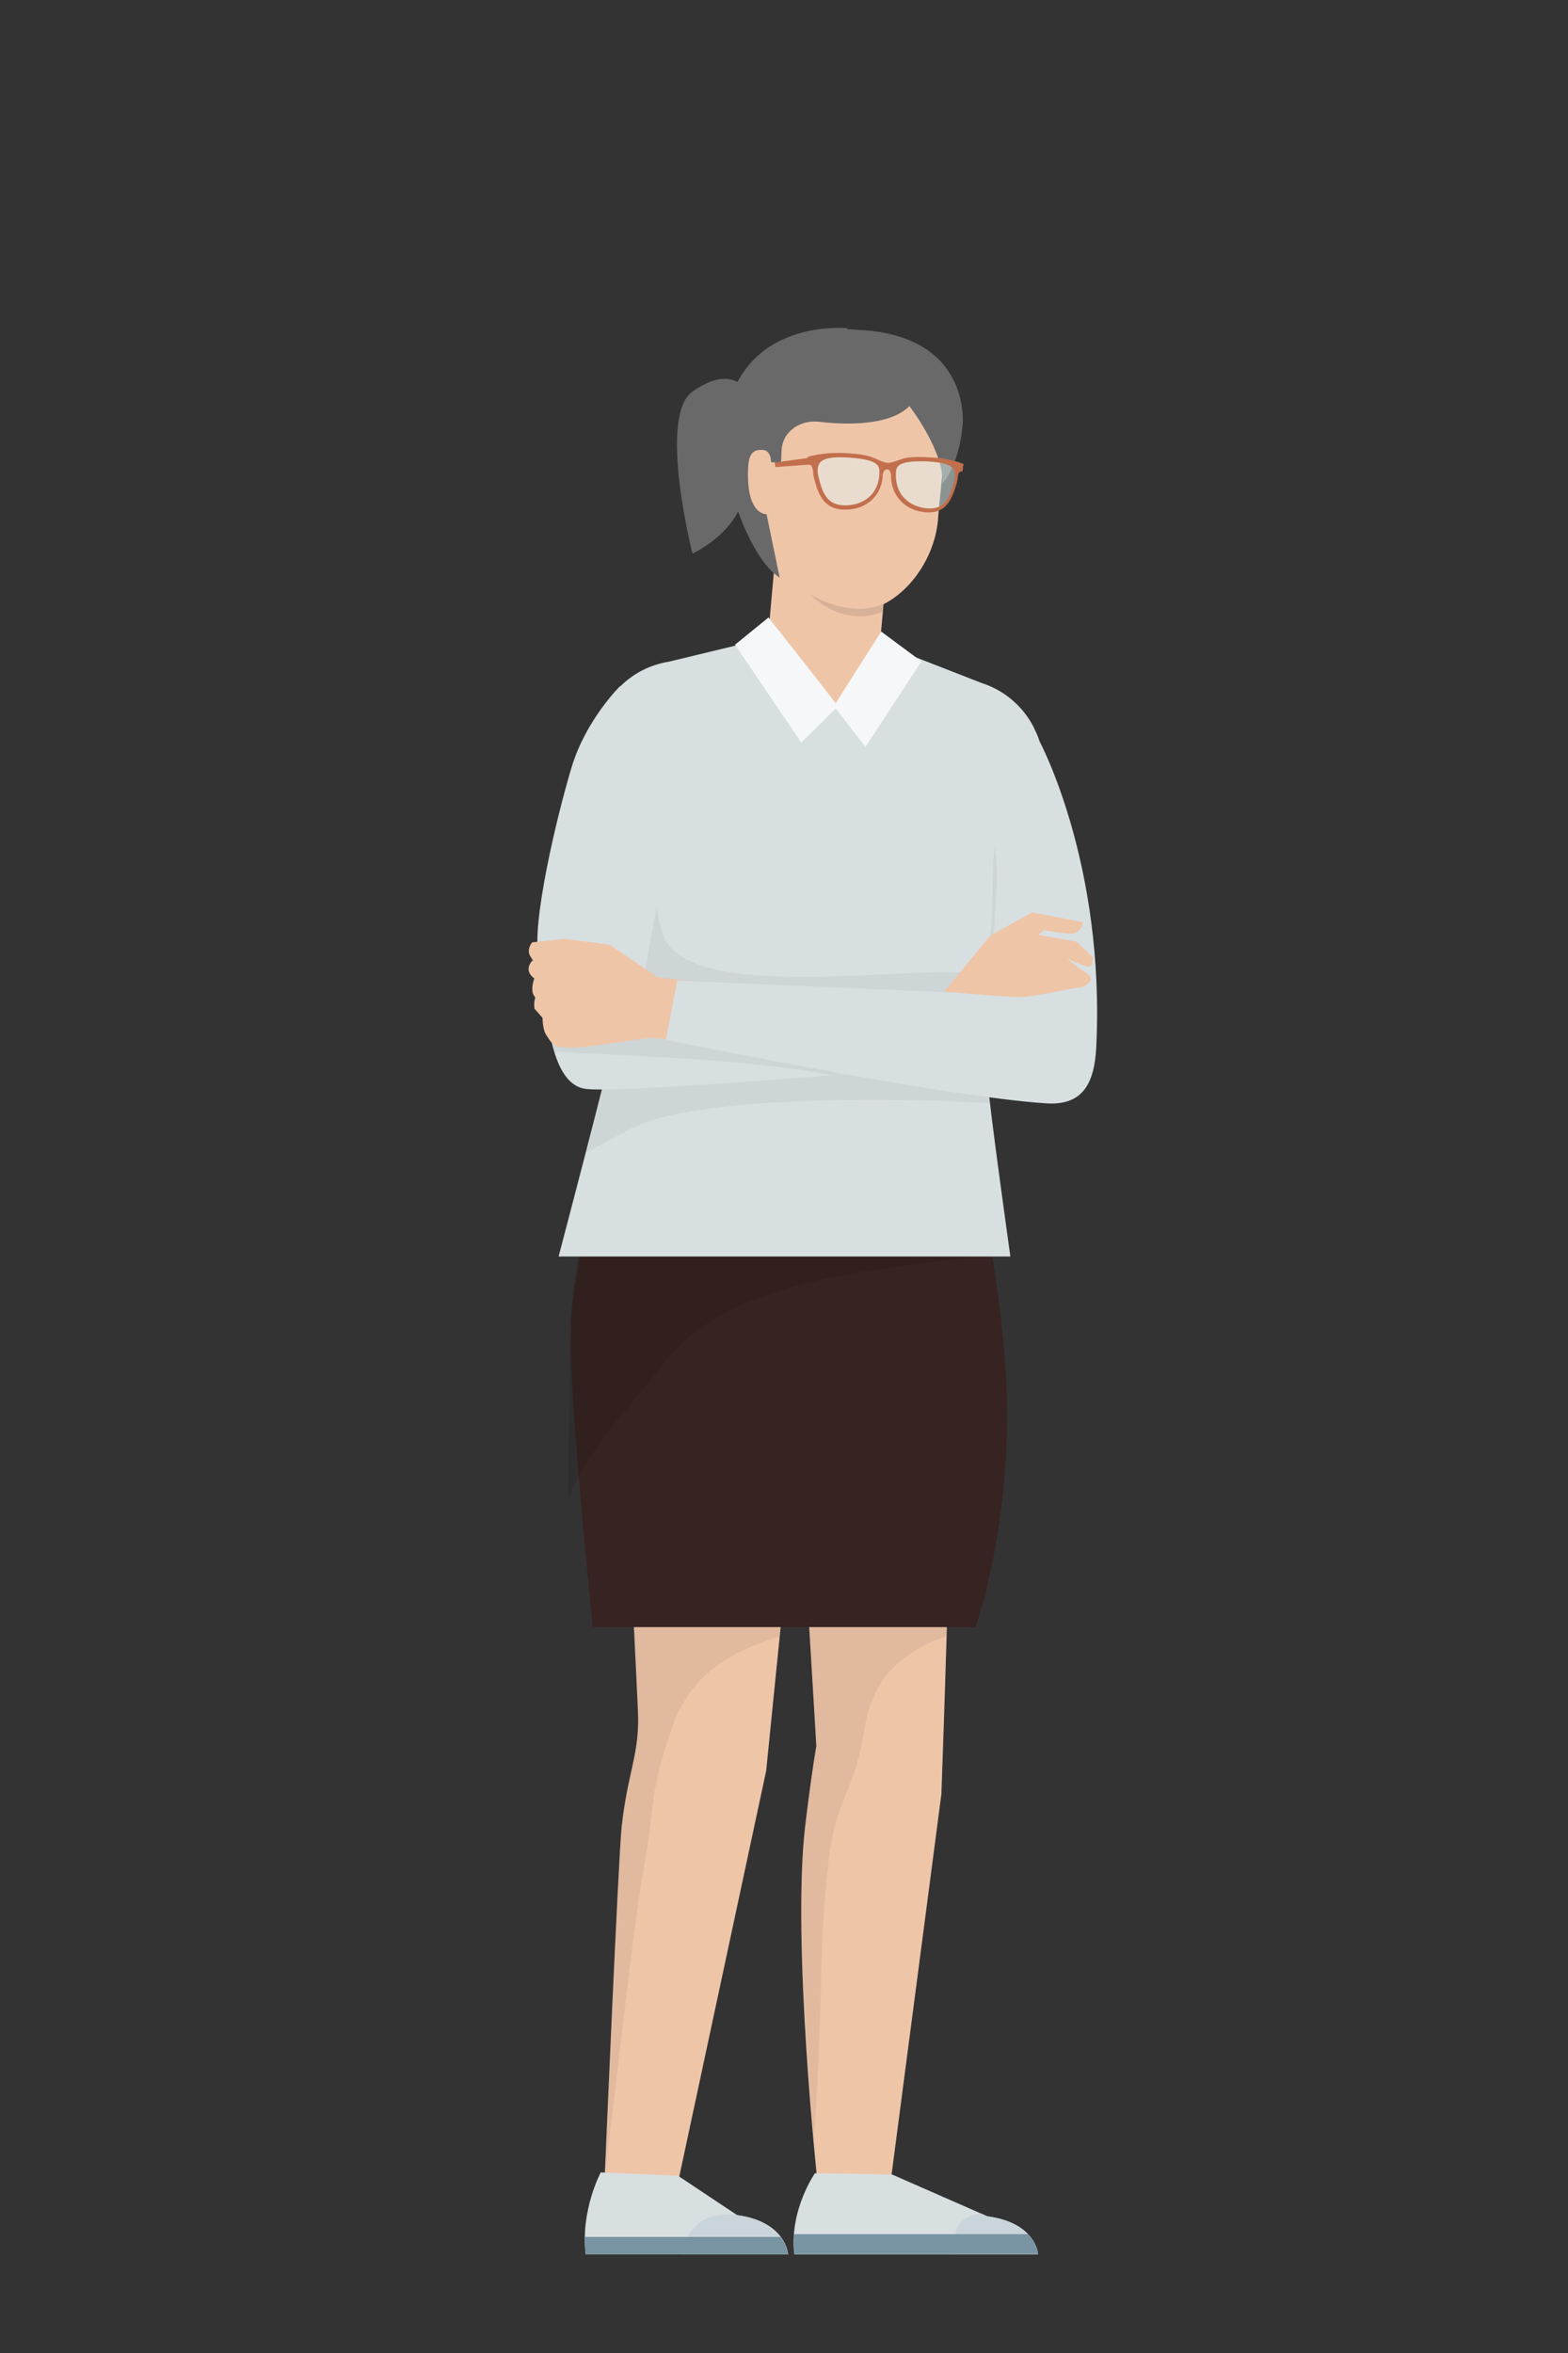
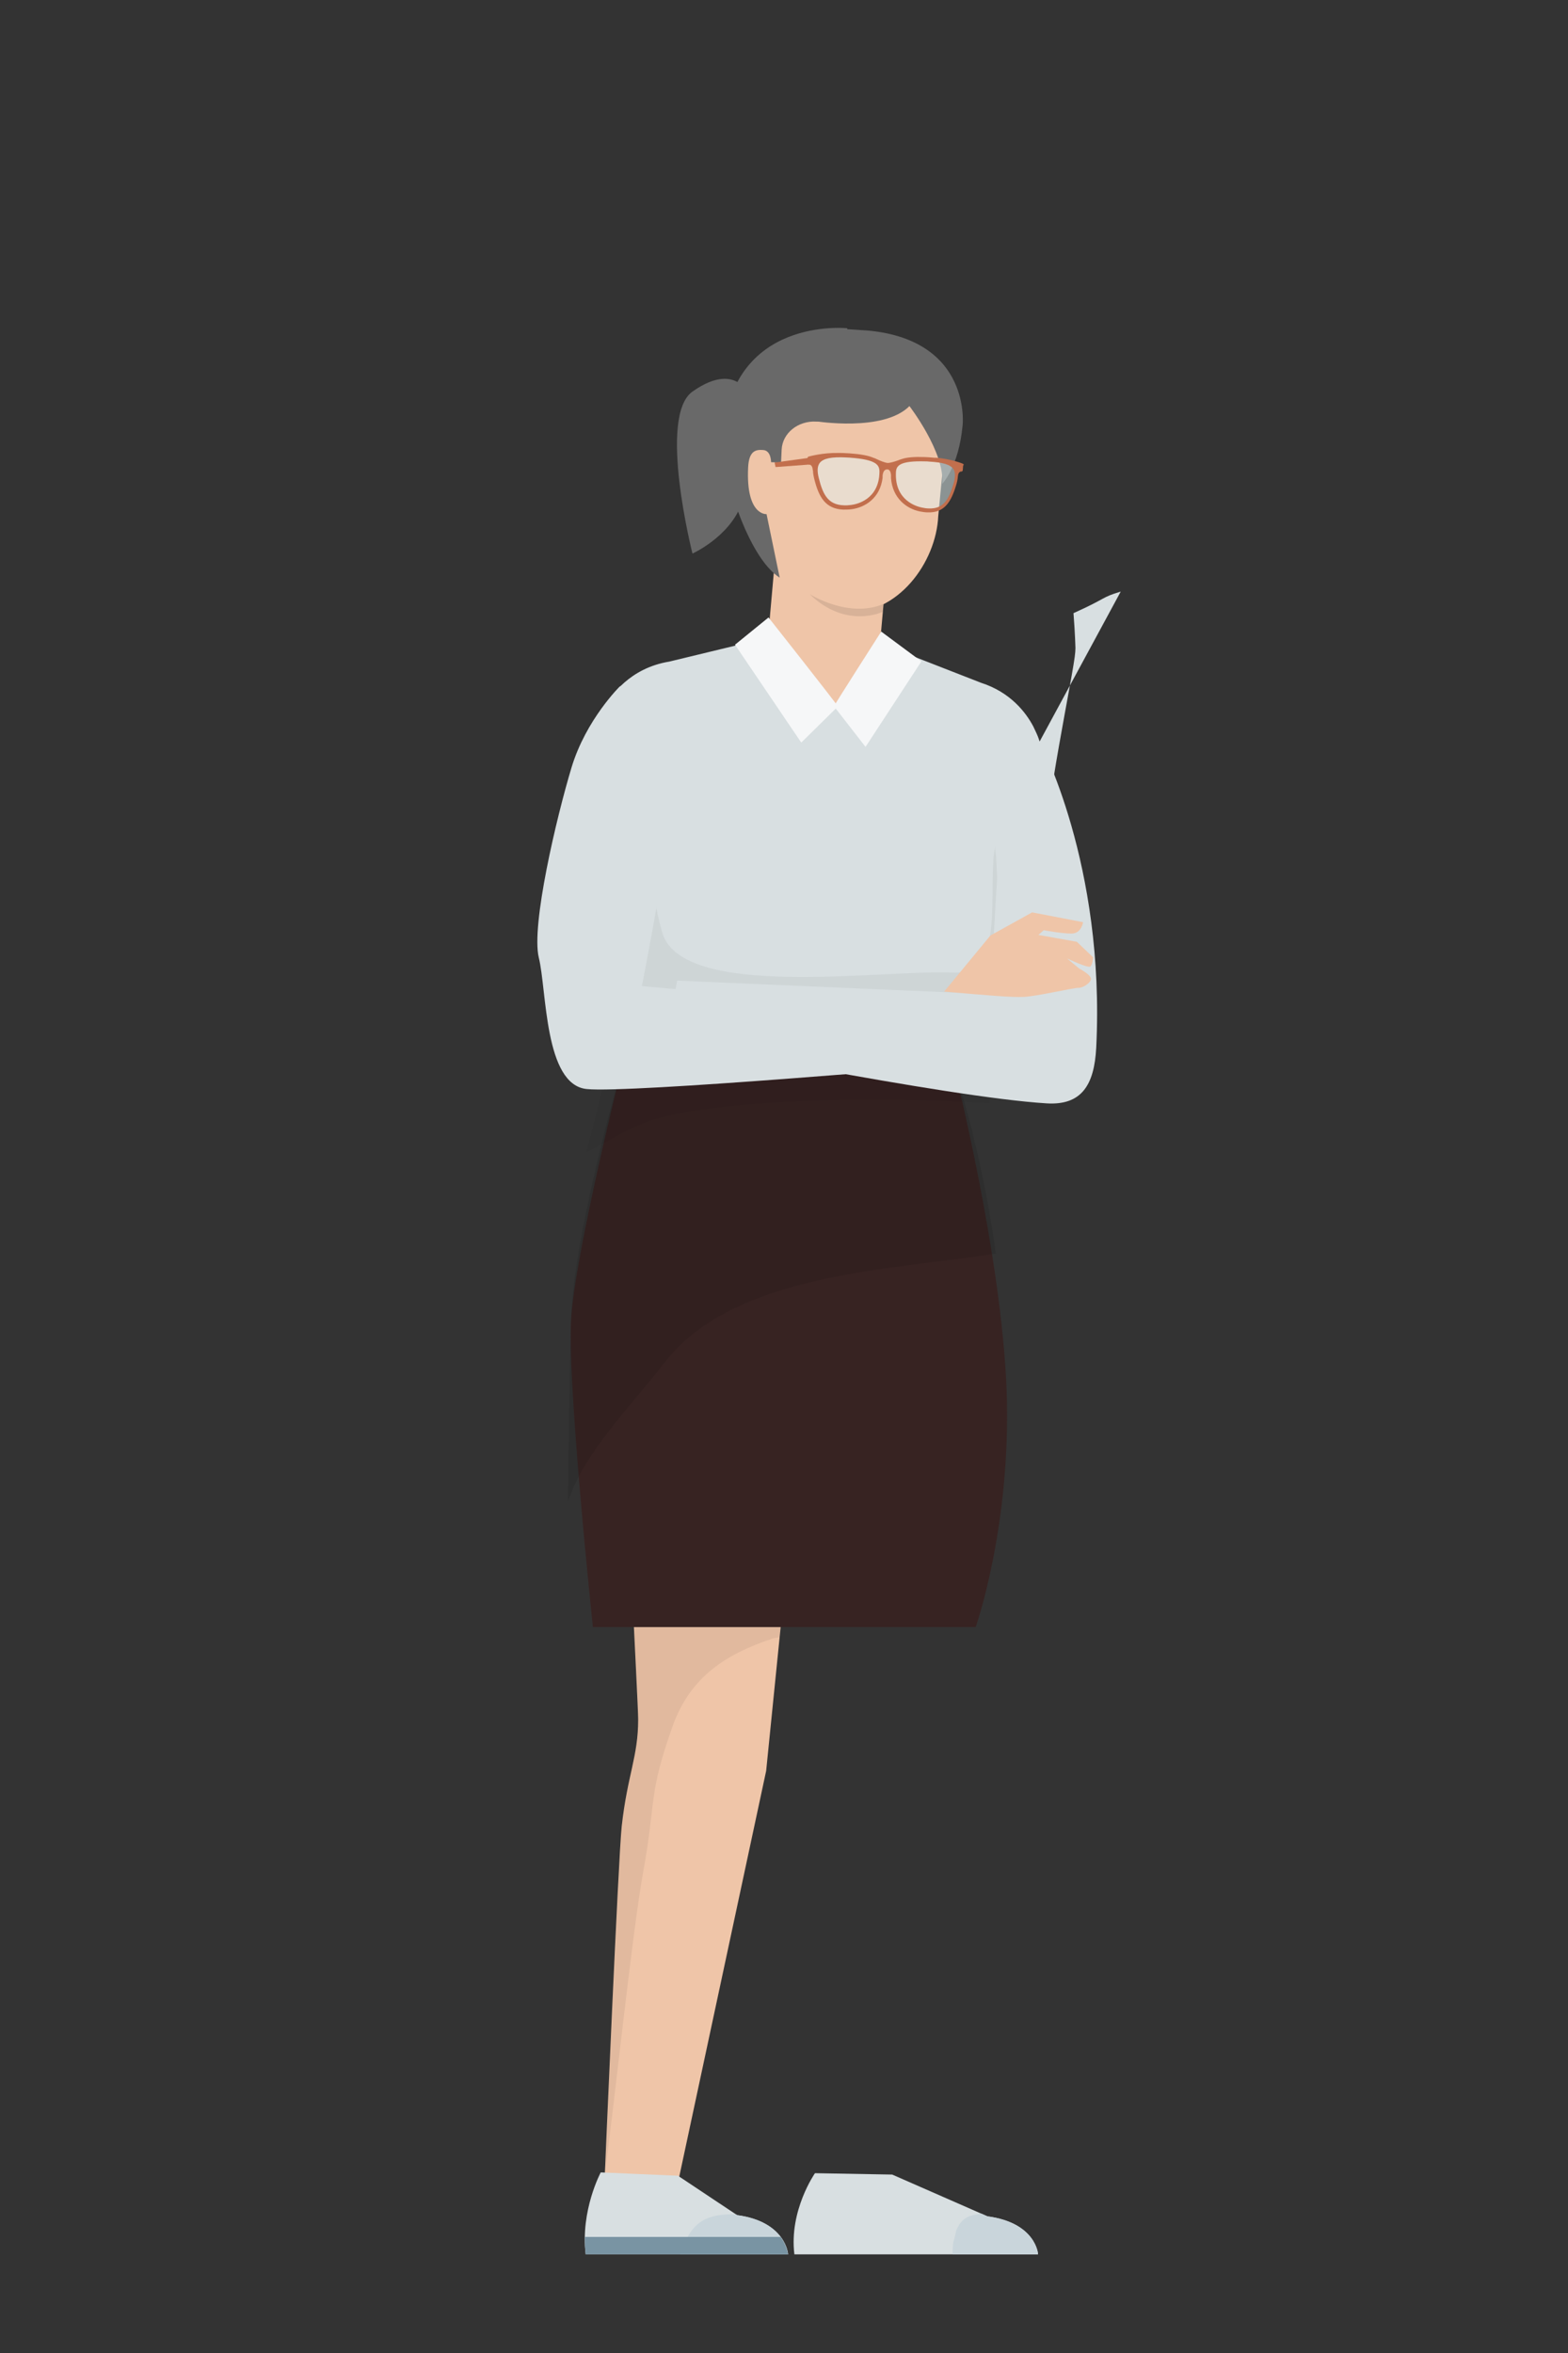
<svg xmlns="http://www.w3.org/2000/svg" version="1.1" id="hr-professional" x="0px" y="0px" viewBox="0 0 800 1200" style="enable-background:new 0 0 800 1200;" xml:space="preserve">
  <rect x="0" y="0" width="800" height="1200" fill="#333333" stroke="none" />
  <style type="text/css">
	.st0{fill:#EFC5A8;}
	.st1{opacity:6.000000e-02;}
	.st2{fill:#D8DFE1;}
	.st3{fill:#C9D5DB;}
	.st4{fill:#7994A3;}
	.st5{fill:#372322;}
	.st6{opacity:0.1;}
	.st7{opacity:5.000000e-02;}
	.st8{fill:#696969;}
	.st9{fill:#F6F7F8;}
	.st10{opacity:0.5;}
	.st11{fill:#E3F3F3;}
	.st12{fill:#C26F4D;}
</style>
  <g>
    <g>
-       <path class="st0" d="M481,649.9l-78.9,0.7l14.4,239.9c0,0-2,10.4-5.6,39.9c-7.2,59,6.4,184.7,6.4,184.7l36.6,1.4l26.4-201.5    c0,0,5.9-161.3,4.5-188.4C483.5,701.7,482,657.2,481,649.9z" />
-       <path class="st1" d="M481,649.9l-78.9,0.7l14.4,239.9c0,0-2,10.4-5.6,39.9c-5.5,44.5,0.9,113.7,4.4,160.1    c0.9-14.7,1.9-29.4,2.5-44.1c1.7-40.2,0.4-54.1,4.6-94.1c3.8-36.9,12.7-34.2,18.7-70.8c4.1-25,17.5-38.1,40.9-46.8    c0.4-0.1,0.7-0.2,1-0.3c1.3-44.7,2.5-94,1.8-107.9C483.5,701.7,482,657.2,481,649.9z" />
      <path class="st0" d="M318.5,710.2c0,29.8,7.1,158.4,7.1,166.7c0,19-5.5,28.3-8.4,54.5c-1.7,15.4-8.6,176.9-8.6,176.9l36.6,8.1    l45.7-213.3l18.5-183.4l7.7-69.1h-95.6C317.7,661.7,318.5,687.5,318.5,710.2z" />
      <path class="st1" d="M318.5,710.2c0,29.8,7.1,158.4,7.1,166.7c0,19-5.5,28.3-8.4,54.5c-0.9,8.2-6.5,125.3-8.6,176.9    c4.4-31.1,13.9-122.4,19.5-153.3c6.8-37.2,2.4-39.2,15.2-75c8.9-24.6,26.7-36.3,50.7-44.3c1.3-0.4,2.5-0.6,3.7-0.6l11.6-115.4    l7.7-69.1h-95.6C317.7,661.7,318.5,687.5,318.5,710.2z" />
      <path class="st2" d="M376.1,1129.7l-30.2-20.1l-39.4-1.7c0,0-10.4,19.4-7.7,41.7h103.2C402.1,1149.6,400.9,1133,376.1,1129.7z" />
      <path class="st3" d="M376.1,1129.7l-0.6-0.4c-14.8-0.4-22.4,3.6-27.5,17.9c-0.3,0.9-0.7,1.7-1.1,2.5h55.2    C402.1,1149.6,400.9,1133,376.1,1129.7z" />
      <path class="st4" d="M298.4,1140.8c-0.1,2.9,0.1,5.8,0.4,8.9h103.2c0,0-0.3-4.2-3.8-8.9H298.4z" />
      <path class="st2" d="M503.8,1130.3l-48.6-21.3l-39.4-0.7c0,0-13.3,19-10.5,41.4h124.3C529.7,1149.6,528.6,1133.6,503.8,1130.3z" />
      <path class="st3" d="M503.8,1130.3l-3.2-1.4c-0.7,0.1-1.3,0.3-2,0.4c-6.2,0.8-8.9,3.7-10.9,8.6c0.6-1.5-1.5,6.7-1.3,5.4    c-0.3,2.1-0.4,4.2-0.4,6.4h43.6C529.7,1149.6,528.6,1133.6,503.8,1130.3z" />
-       <path class="st4" d="M405.2,1139.4c-0.2,3.3-0.2,6.7,0.2,10.2h124.3c0,0-0.4-5.1-5.2-10.2H405.2z" />
    </g>
    <path class="st5" d="M487.3,546.6H316.7c0,0-23.2,92.7-25.3,125.8c-2.1,33.1,11.1,157.4,11.1,157.4h195.3c0,0,18.2-51.6,15.8-120.3   C511.1,640.8,487.3,546.6,487.3,546.6z" />
    <path class="st6" d="M316.7,546.6c0,0-23.8,81.8-25.3,125.8c-0.7,21.6-1.3,59.9-1.6,93.4c8.2-25.3,32.9-49.6,49-70.6   c35.4-46.2,116.5-47.5,169.3-55.9c-7.7-55.2-20.8-92.6-20.8-92.6H316.7z" />
-     <path class="st2" d="M530.4,378.2c0,0-0.4-1.7-1.6-4.3l-1.6-3.4c-3.8-7.2-11.7-17.5-26.7-22.3L460,332.4c-0.6,3.2-1.6,6.4-3.2,9.3   c0,0,0,0,0,0.1c-0.2,0.3-0.3,0.6-0.4,0.9c-5.1,10.2-16,17.7-32.2,16.7c-22.9-1.5-33-18.5-31.4-34.4l-51.3,12.4   c-20.2,3.3-29.9,17.4-33.2,23.4c0,0,4.9,37.1,12.5,64.6c0,0-1.1,73.3-6.3,99.8C311.3,541,285,640.8,285,640.8h230.5   c0,0-10.7-76-11.5-88.9c-1.4-20.8,14.4-93.2,15.1-103.8l0.1-2c0,0-0.2-7.6-1-17.8c17.4-7.8,13.8-7.9,24.1-11L530.4,378.2z" />
+     <path class="st2" d="M530.4,378.2c0,0-0.4-1.7-1.6-4.3l-1.6-3.4c-3.8-7.2-11.7-17.5-26.7-22.3L460,332.4c-0.6,3.2-1.6,6.4-3.2,9.3   c0,0,0,0,0,0.1c-0.2,0.3-0.3,0.6-0.4,0.9c-5.1,10.2-16,17.7-32.2,16.7c-22.9-1.5-33-18.5-31.4-34.4l-51.3,12.4   c-20.2,3.3-29.9,17.4-33.2,23.4c0,0,4.9,37.1,12.5,64.6c0,0-1.1,73.3-6.3,99.8h230.5   c0,0-10.7-76-11.5-88.9c-1.4-20.8,14.4-93.2,15.1-103.8l0.1-2c0,0-0.2-7.6-1-17.8c17.4-7.8,13.8-7.9,24.1-11L530.4,378.2z" />
    <path class="st7" d="M507.9,497c-3.7-0.3,3.4-75.4,1.8-71.9c-9,19.6,7.2,72.4-23.7,70.9c-34.9-1.7-138.4,14.4-148.2-20.6   c-13.7-48.7,1.6-86.2-27.6-118c-0.8,1.3-1.5,2.4-2,3.4c0,0,4.9,37.1,12.5,64.6c0,0-1.1,73.3-6.3,99.8c-1.6,8.5-9.1,39.3-15.3,62.5   c11.3-5.8,24.1-13.7,34.3-16.7c42.1-12.2,127.9-11,171.5-8.4c-0.4-4.7-0.7-8.5-0.9-10.6c-0.7-10.3,2.9-33.2,6.7-55.1   C509.8,497,508.9,497,507.9,497z" />
    <g>
      <path class="st0" d="M385.5,267.3c-1.1,23.7,30.5,44.4,46.1,45.1c26.5,1.2,46-25.5,47.1-49.2l6.1-63.6l-113,21.1L385.5,267.3z" />
      <path class="st0" d="M391.2,332.5c-0.3,14.1,29.9,27.5,29.9,27.5c15.8,0.3,27.1-12.1,27.4-26.3l5.1-57.3l-57.3-1.2L391.2,332.5z" />
      <path class="st6" d="M413.1,303c18.6,18.1,37.3,9,37.3,9l0.4-4C432.9,315.6,413.1,303,413.1,303z" />
      <path class="st8" d="M432.3,167.4c0,0-60-6.4-63.4,56.3c-0.9,17.1,12.5,60.5,28.9,70.9l-6.7-32.4c0,0-10.6,0.9-9.4-23.8    c0.4-9,4.4-9.1,7.6-8.9c4.2,0.2,4.1,6.2,4.1,6.2l5.1,0.2l0.3-6.6c0.4-8.4,8.3-14.8,17.7-14.3l17.5,0    C428.7,207.1,432.3,167.4,432.3,167.4z" />
      <path class="st8" d="M443.1,168.6l-11.9-0.8L416,214.8c0,0,34.7,5.7,48-7.7c0,0,18.3,23.8,16.7,39.7c0,0,8.4-8.6,10.4-29.6    C491.2,217.2,496,173.7,443.1,168.6z" />
      <path class="st8" d="M383.9,204.8c0,0-6.2-22.3-30.6-5.1c-17.8,12.6,0,82.6,0,82.6s18.4-8.2,24.9-24.9    C378.2,257.4,361.3,212,383.9,204.8z" />
    </g>
    <path class="st9" d="M375,328.8l33.8,49.9l18.7-18.4c0-0.6-35.4-45.4-35.4-45.4L375,328.8z" />
    <path class="st9" d="M425.5,360.2l16.1,20.7l28.5-43.6l-20.5-15.2C449.6,322.1,425.6,359.6,425.5,360.2z" />
    <g>
      <path class="st2" d="M327.5,502.9c0,0,18.8-95.2,16.1-110.8c-2.6-15.6-10.5-41.7-27.3-42.1c0,0-17.3,16.9-24.7,41.4    c-7.7,25.5-20.7,80.6-16.7,97c4.1,16.4,2.7,64.9,24.5,67c21.8,2.2,184.5-11.9,184.5-11.9l-6.2-27.1L327.5,502.9z" />
-       <path class="st7" d="M327.5,502.9c0,0,0-0.8-0.1-2.3c-1.6,0.2-3.4,0-5.3-0.8c-15.6-6.2-31.8-10.5-47.8-15.5c0.2,1.6,0.4,3,0.7,4.2    c2.5,9.9,2.9,31.7,7.8,47.8c39.8,2.3,101.5,4,140.8,12c24.1-2.5,60.4-4.6,60.4-4.6l-6.2-27.1L327.5,502.9z" />
-       <path class="st0" d="M379.6,503.7l-44-5.3L311,481.8l-22.9-3l-16.6,1.8c0,0-3.2,3.8-0.8,7.3c2.3,3.5,1,1.9,1,1.9s-5.1,4.8,0.9,9.2    c0,0-2.6,6.8,0.5,9.6c0,0-0.9,2.9-0.4,5.8l4.1,4.7c0,0,0,6.2,2,8.9c2,2.7,2.5,6.4,12.4,6.3c9.9-0.1,39.9-5.1,39.9-5.1l45.2,3.9    C376.2,533.2,388,508.3,379.6,503.7z" />
      <path class="st2" d="M508.2,436.8l3.6,70.5l-166.3-7.2l-5.7,30.2c0,0,143.1,29.3,194.2,32.4c17.8,1.1,24.3-9.3,25.3-28.4    c4.7-93.7-28.9-156.2-28.9-156.2C497.2,359.2,508.2,436.8,508.2,436.8z" />
      <path class="st0" d="M556.3,492.9c1.2-1,1.4-4.7,1.4-4.7l-8.3-7.9l-19.6-3.5l2.7-2.4c0,0,9,1.7,14.2,1.7c5.1,0,5.9-5.8,5.9-5.8    l-26-5l-21.3,11.8l-23.6,28.6c23.3,2,34.1,3,40.7,2.7c6.6-0.3,25.5-4.7,27.7-4.6c2.2,0.1,6-2.2,6.5-4.3c0.5-2.2-5.9-5.5-5.9-5.5    l-6.3-5.2C544.5,488.8,555.1,493.9,556.3,492.9z" />
    </g>
    <g>
      <g>
        <g>
          <g>
            <g class="st10">
              <path class="st11" d="M433.5,232.3c-14.4-1-19.5,1.5-16.8,11.9c2.6,10.1,6.3,15.8,17.8,14.3c5-0.7,15-4.5,15.1-17.8        C449.7,236.4,447.7,233.3,433.5,232.3z" />
            </g>
            <g class="st10">
              <path class="st11" d="M472.1,234.2c-13.8-0.4-15.9,2.5-16.1,6.8c-0.5,13.3,9,17.8,13.9,18.8c10.9,2.2,14.6-3,17.5-12.5        C490.2,237.5,485.7,234.6,472.1,234.2z" />
            </g>
            <path class="st12" d="M491.4,236.6L491.4,236.6c0.1-0.1-6.2-2.6-14.1-3.2l0.1,0.1c-1.1-0.1-2.3-0.2-3.6-0.3       c-0.6,0-1.2-0.1-1.8-0.1c-5.5-0.2-9.4,0.1-12.2,1.1c-0.4,0.1-0.9,0.3-1.4,0.5c-1.6,0.6-4.1,1.4-5.5,1.4c-1.4-0.1-4.1-1.2-5.7-2       c-0.6-0.3-1.1-0.5-1.5-0.6c-2.7-1.2-6.7-1.9-12.3-2.3c-0.6,0-1.3-0.1-1.9-0.1c-1.2-0.1-2.4-0.1-3.5-0.1l0.1,0       c-8.4-0.2-15.3,1.8-15.3,1.8c-0.4,0-0.8,0.3-0.8,0.8l0.1,2.5c0,0.5,0.4,0.8,0.8,0.9l0.4,0c0,0,1.1,0.4,1.3,2.1       c0,0.4,0.1,0.7,0.2,1c0,1.3,0.3,2.8,0.7,4.4c2.3,9.1,5.7,15,14.7,15.4c1.3,0,2.8,0,4.3-0.2c6.7-0.9,14.5-5.5,15.8-16l0,0.1       c0-0.3,0-0.5,0-0.7c0-0.2,0-0.3,0-0.5c0.3-3,1.7-3.2,2.3-3.2l0,0c0,0,0,0,0.1,0c0.1,0,0.1,0,0.1,0l0,0c0.5,0,1.6,0.4,1.8,2.9       c0,0.4,0,0.8,0,1.3c0,0.1,0,0.3,0,0.4l0-0.1c0.8,10.4,8.2,15.6,14.6,16.9c1.5,0.3,2.9,0.5,4.1,0.5c8.5,0.3,11.9-5.2,14.5-13.8       c0.5-1.6,0.8-3.1,0.9-4.4c0-0.2,0.1-0.4,0.1-0.7c0.2-1.6,1.3-1.9,1.3-1.9l0.3,0c0.4,0,0.8-0.3,0.8-0.7l0.2-2.4       C491.9,237.1,491.7,236.8,491.4,236.6z M434.4,257.5c-1.5,0.2-2.8,0.3-4,0.2c-7.7-0.3-10.5-5.2-12.6-13.7c-1-3.8-0.8-6.4,0.5-8       c1.8-2.2,5.9-3.1,13.5-2.7c0.6,0,1.2,0.1,1.8,0.1c14,1,15.1,3.9,15.1,7.3C448.5,255,436.7,257.2,434.4,257.5z M486.4,247       c-2.4,8-5.2,12.6-12.5,12.3c-1.2,0-2.4-0.2-3.8-0.5c-2.3-0.5-13.6-3.5-13-17.7c0.1-3.4,1.4-6.2,15.1-5.8c0.6,0,1.2,0,1.7,0.1       c7.2,0.4,11,1.5,12.6,3.9C487.4,240.9,487.5,243.4,486.4,247z" />
          </g>
        </g>
      </g>
      <polygon class="st12" points="395.7,238.2 413.1,236.9 413.4,233.4 395.2,235.9   " />
    </g>
  </g>
</svg>